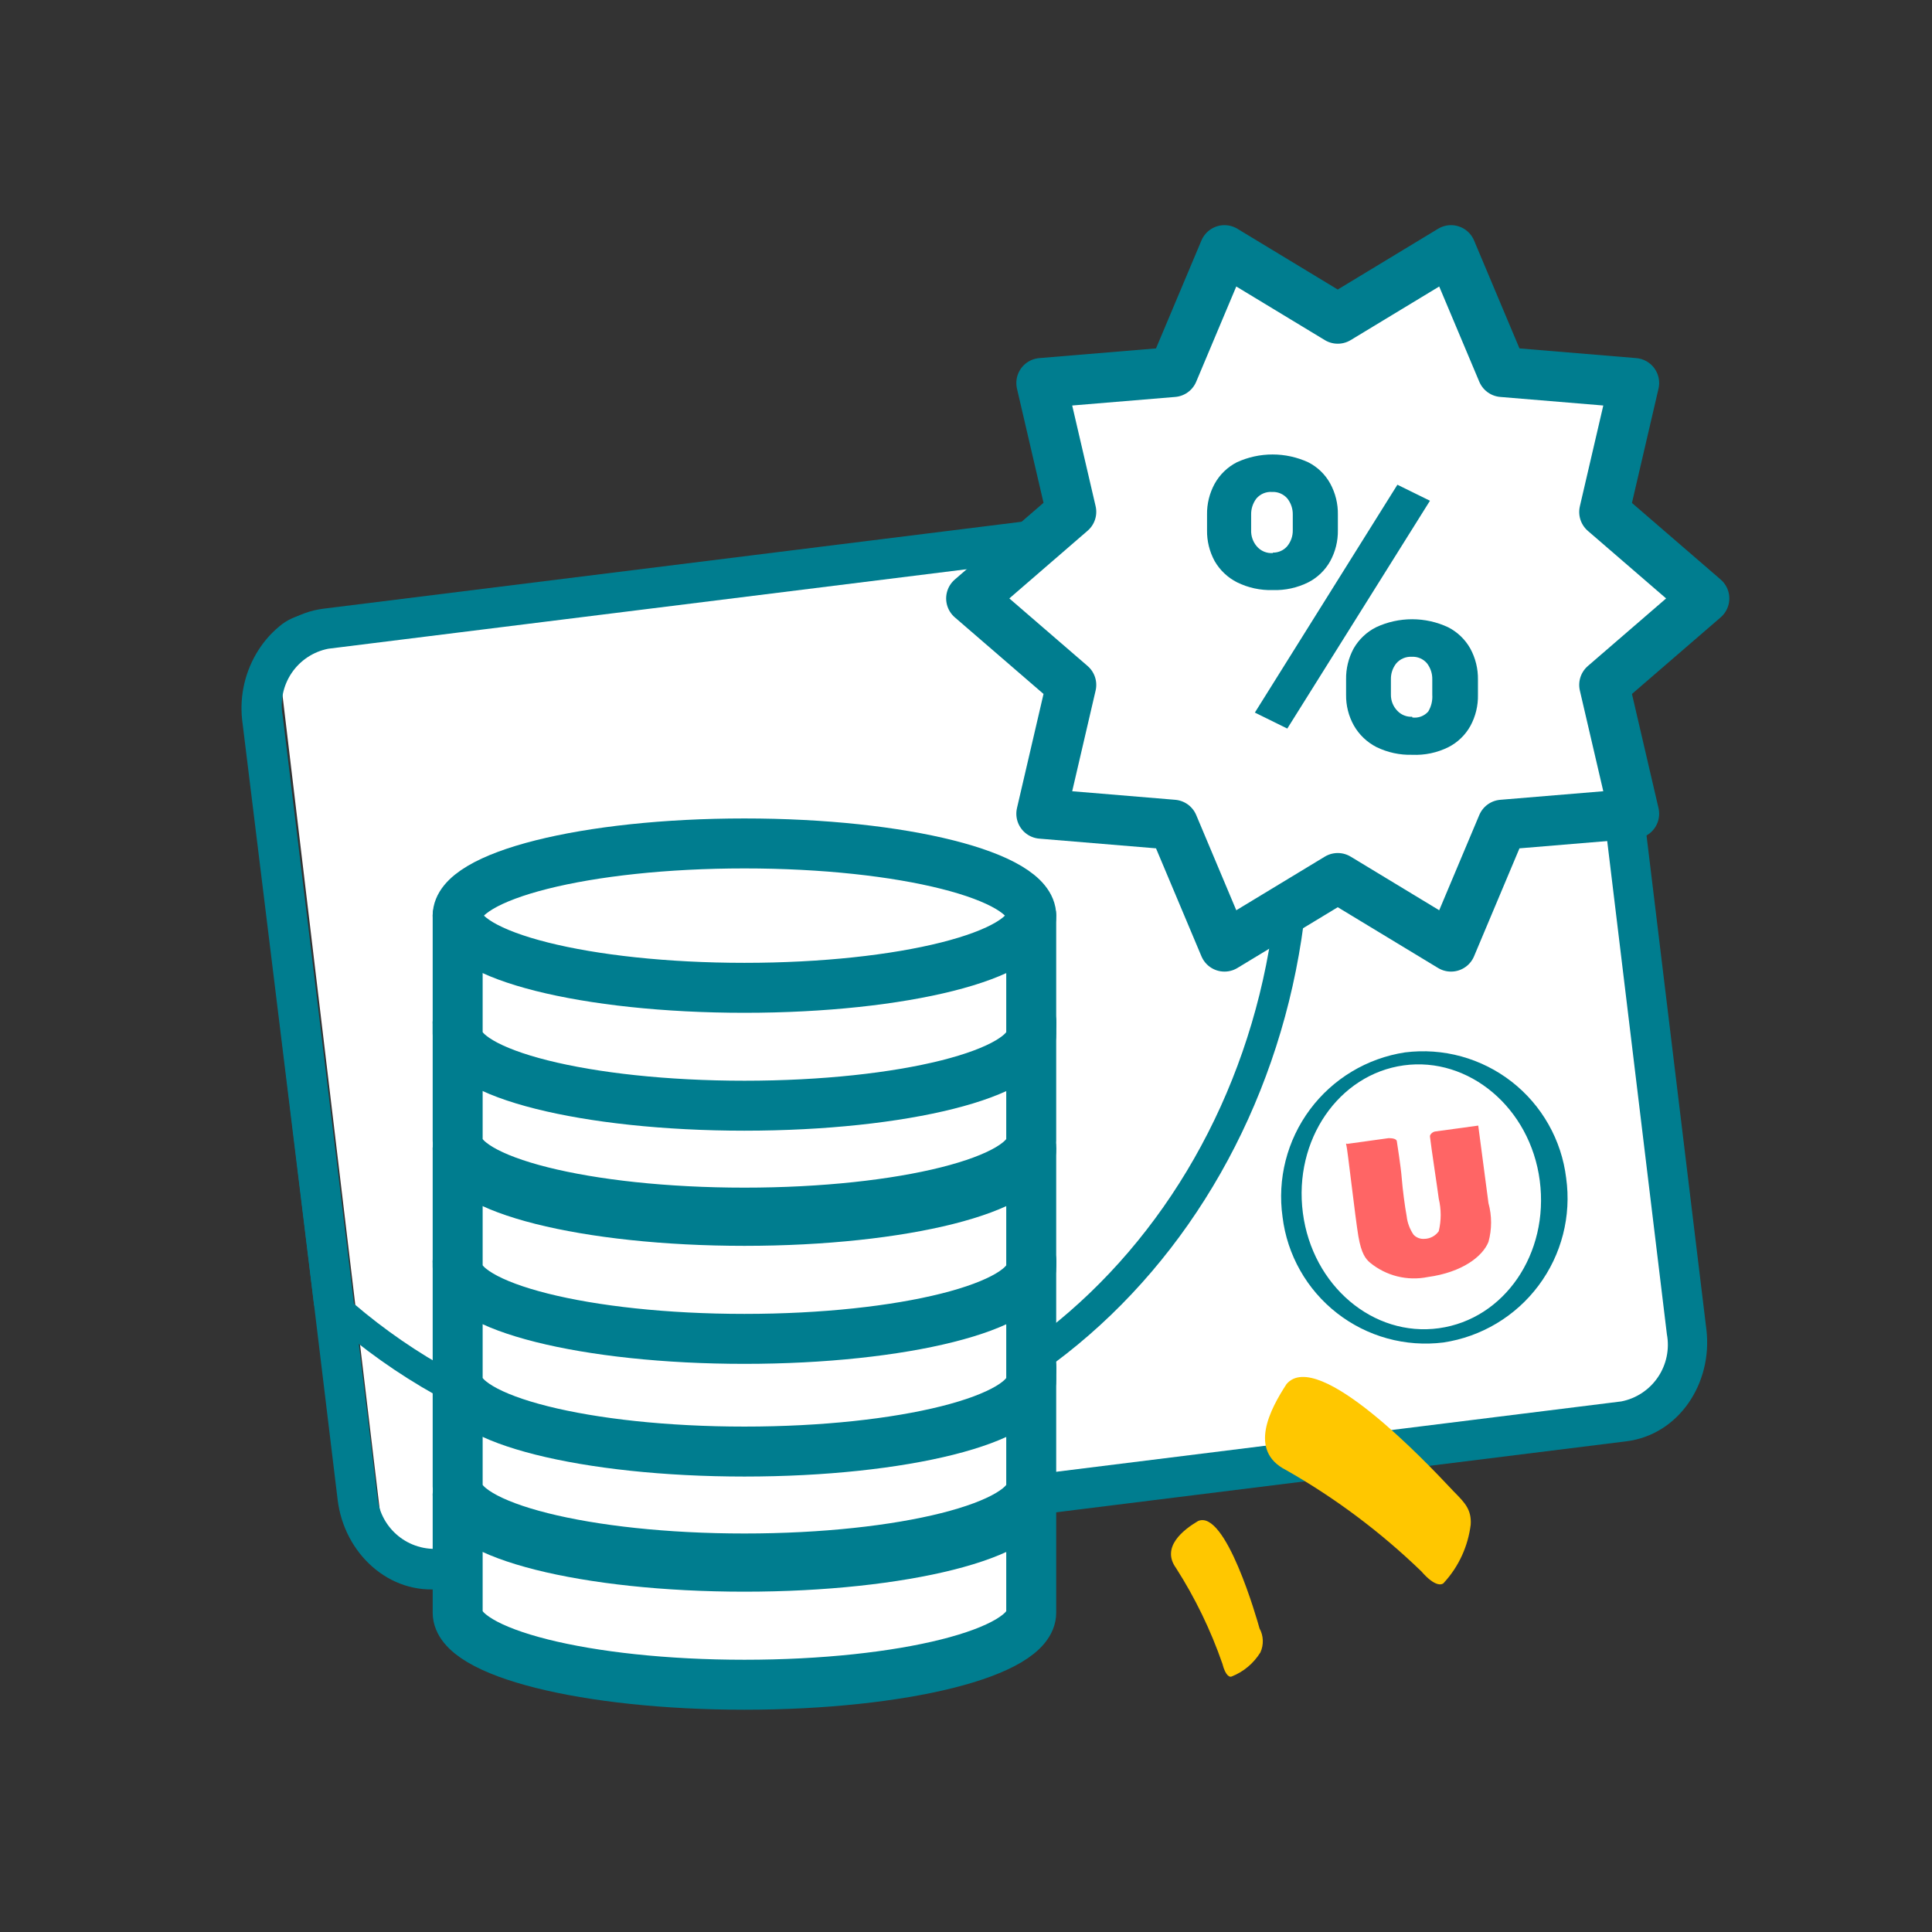
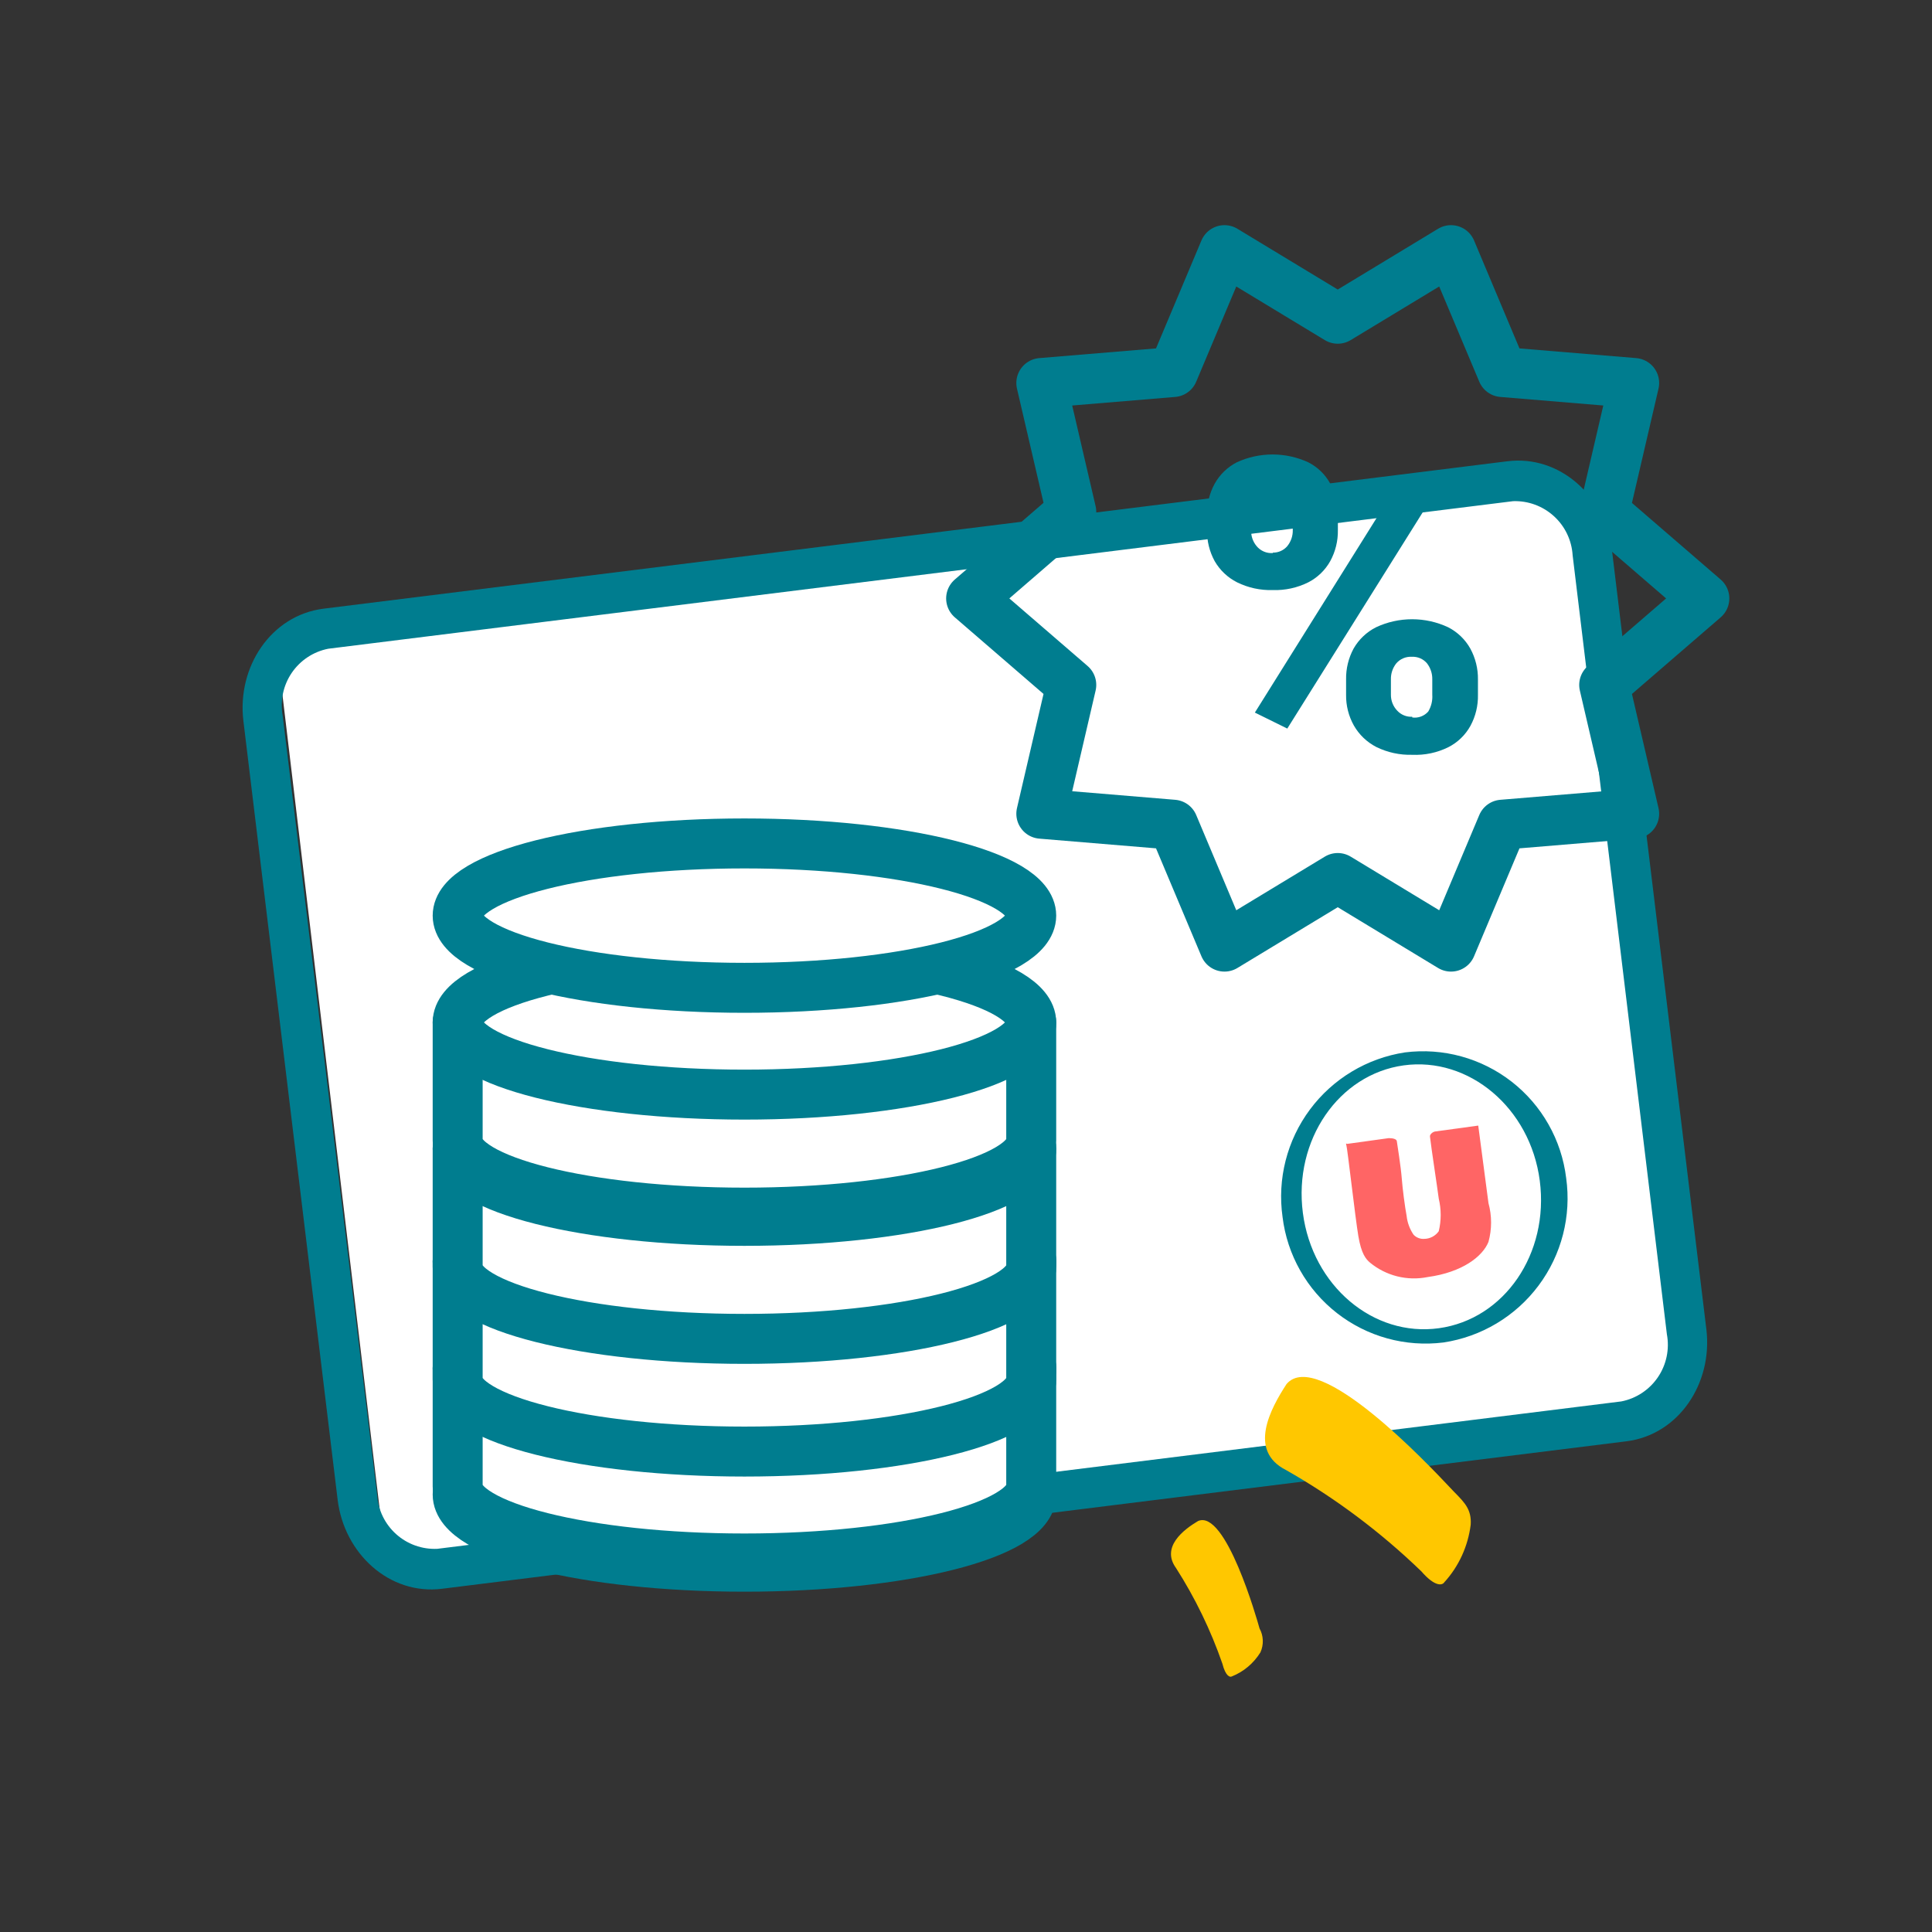
<svg xmlns="http://www.w3.org/2000/svg" width="116" height="116" viewBox="0 0 116 116" fill="none">
  <rect x="0" y="0" width="116" height="116" fill="#333333" stroke="none" />
  <path d="M92.027 29.158L19.413 37.829C17.823 38.019 16.689 39.461 16.879 41.051L22.797 90.615C22.987 92.204 24.43 93.339 26.019 93.149L98.634 84.478C100.223 84.288 101.358 82.845 101.168 81.256L95.249 31.692C95.059 30.102 93.617 28.968 92.027 29.158Z" fill="white" />
  <path fill-rule="evenodd" clip-rule="evenodd" d="M19.709 38.951C18.814 39.127 18.025 39.649 17.513 40.404C17.001 41.16 16.808 42.086 16.975 42.983L22.642 89.749C22.698 90.655 23.108 91.503 23.783 92.11C24.457 92.717 25.344 93.034 26.25 92.994L97.348 84.143C98.243 83.967 99.032 83.444 99.544 82.689C100.056 81.934 100.249 81.007 100.082 80.111L94.423 33.336C94.367 32.436 93.963 31.593 93.295 30.988C92.628 30.382 91.751 30.06 90.85 30.091L19.709 38.951ZM14.613 43.277C14.224 40.05 16.266 36.944 19.424 36.546L90.512 27.694C93.67 27.305 96.396 29.814 96.785 33.041L102.453 79.817C102.842 83.044 100.8 86.15 97.642 86.539L26.545 95.391C23.387 95.789 20.661 93.28 20.272 90.044L14.613 43.277Z" fill="#007D8F" />
-   <path fill-rule="evenodd" clip-rule="evenodd" d="M16.75 37.627C17.201 37.235 17.752 36.977 18.342 36.883L73.276 30.039L73.588 30.489C76.365 34.452 77.767 40.007 78.321 44.584C80.917 66.12 67.315 85.692 47.717 88.132C42.545 88.701 37.311 88.144 32.374 86.502C27.436 84.859 22.913 82.168 19.112 78.614L18.861 78.38L14.535 43.191C14.383 41.736 14.728 40.272 15.513 39.038C15.85 38.506 16.267 38.03 16.75 37.627ZM17.062 40.059C16.503 40.932 16.25 41.967 16.343 43L20.54 77.653C24.16 80.928 28.436 83.394 33.083 84.886C37.731 86.378 42.643 86.862 47.492 86.306C65.939 84.004 79.004 65.54 76.504 44.826C75.985 40.5 74.722 35.603 72.403 32.038L18.567 38.743C18.319 38.8 18.09 38.919 17.901 39.09C17.572 39.366 17.289 39.693 17.062 40.059Z" fill="#007D8F" />
  <path fill-rule="evenodd" clip-rule="evenodd" d="M86.394 79.748C82.457 80.293 78.797 77.204 78.226 72.826C77.655 68.448 80.38 64.503 84.282 63.966C88.185 63.43 91.879 66.51 92.45 70.888C93.021 75.266 90.331 79.203 86.394 79.748ZM84.36 63.187C82.08 63.534 80.029 64.766 78.652 66.616C77.275 68.466 76.683 70.785 77.006 73.069C77.144 74.198 77.503 75.289 78.064 76.279C78.624 77.269 79.374 78.139 80.271 78.839C81.168 79.539 82.194 80.056 83.29 80.359C84.387 80.662 85.533 80.745 86.662 80.605C88.945 80.262 91.001 79.032 92.381 77.181C93.762 75.331 94.356 73.01 94.034 70.724C93.896 69.593 93.536 68.5 92.974 67.509C92.413 66.517 91.661 65.646 90.763 64.946C89.864 64.246 88.835 63.73 87.737 63.428C86.638 63.126 85.491 63.045 84.36 63.187Z" fill="#007D8F" />
  <path fill-rule="evenodd" clip-rule="evenodd" d="M80.882 68.681L83.383 68.335C83.651 68.335 83.85 68.395 83.867 68.516C83.885 68.638 84.109 70.048 84.161 70.723C84.213 71.398 84.352 72.453 84.456 73.007C84.5 73.41 84.643 73.796 84.871 74.132C84.953 74.22 85.055 74.288 85.167 74.331C85.279 74.375 85.4 74.392 85.52 74.383C85.69 74.38 85.857 74.337 86.007 74.257C86.158 74.177 86.287 74.063 86.385 73.924C86.539 73.282 86.539 72.612 86.385 71.969C86.264 71.06 85.996 69.321 85.961 69.027C85.926 68.733 85.874 68.361 85.857 68.24C85.84 68.118 86.013 67.963 86.16 67.937L88.756 67.582C88.756 67.582 89.292 71.657 89.37 72.237C89.579 72.999 89.579 73.803 89.37 74.564C89.024 75.43 87.813 76.39 85.719 76.676C85.114 76.798 84.489 76.783 83.891 76.634C83.292 76.484 82.734 76.203 82.258 75.811C82.007 75.594 81.739 75.291 81.557 74.218C81.375 73.145 80.899 68.932 80.839 68.767C80.778 68.603 80.882 68.681 80.882 68.681Z" fill="#FF6565" />
-   <path d="M102.331 35.931L96.318 41.123L98.118 48.858L90.201 49.516L87.121 56.836L80.32 52.717L73.519 56.836L70.439 49.516L62.522 48.858L64.321 41.123L58.308 35.931L64.321 30.731L62.522 22.996L70.439 22.338L73.519 15.019L80.32 19.137L87.121 15.019L90.201 22.338L98.118 22.996L96.318 30.74L102.331 35.931Z" fill="white" />
  <path d="M102.331 35.931L96.318 41.123L98.118 48.858L90.201 49.516L87.121 56.836L80.32 52.717L73.519 56.836L70.439 49.516L62.522 48.858L64.321 41.123L58.308 35.931L64.321 30.731L62.522 22.996L70.439 22.338L73.519 15.019L80.32 19.137L87.121 15.019L90.201 22.338L98.118 22.996L96.318 30.74L102.331 35.931Z" stroke="#007D8F" stroke-width="3" stroke-linecap="round" stroke-linejoin="round" />
-   <path d="M61.916 89.732V96.827C61.916 99.224 54.207 101.154 44.698 101.154C35.189 101.154 27.479 99.216 27.479 96.827V89.732H61.916Z" fill="white" stroke="#007D8F" stroke-width="3" stroke-linecap="round" stroke-linejoin="round" />
  <path d="M44.698 94.067C54.207 94.067 61.916 92.126 61.916 89.732C61.916 87.338 54.207 85.397 44.698 85.397C35.188 85.397 27.479 87.338 27.479 89.732C27.479 92.126 35.188 94.067 44.698 94.067Z" fill="white" stroke="#007D8F" stroke-width="3" stroke-linecap="round" stroke-linejoin="round" />
  <path d="M61.916 82.152V89.247C61.916 91.635 54.207 93.573 44.698 93.573C35.189 93.573 27.479 91.635 27.479 89.247V82.152H61.916Z" fill="white" stroke="#007D8F" stroke-width="3" stroke-linecap="round" stroke-linejoin="round" />
  <path d="M44.698 86.487C54.207 86.487 61.916 84.546 61.916 82.152C61.916 79.758 54.207 77.817 44.698 77.817C35.188 77.817 27.479 79.758 27.479 82.152C27.479 84.546 35.188 86.487 44.698 86.487Z" fill="white" stroke="#007D8F" stroke-width="3" stroke-linecap="round" stroke-linejoin="round" />
  <path d="M61.916 75.732V82.827C61.916 85.224 54.207 87.154 44.698 87.154C35.189 87.154 27.479 85.216 27.479 82.827V75.732H61.916Z" fill="white" stroke="#007D8F" stroke-width="3" stroke-linecap="round" stroke-linejoin="round" />
  <path d="M44.698 80.076C54.207 80.076 61.916 78.135 61.916 75.741C61.916 73.347 54.207 71.406 44.698 71.406C35.188 71.406 27.479 73.347 27.479 75.741C27.479 78.135 35.188 80.076 44.698 80.076Z" fill="white" stroke="#007D8F" stroke-width="3" stroke-linecap="round" stroke-linejoin="round" />
  <path d="M76.426 35.429C75.68 35.452 74.941 35.292 74.272 34.962C73.71 34.677 73.244 34.235 72.93 33.69C72.619 33.12 72.461 32.479 72.472 31.83V30.904C72.461 30.255 72.619 29.614 72.93 29.044C73.237 28.492 73.701 28.043 74.263 27.755C74.935 27.447 75.665 27.287 76.404 27.287C77.144 27.287 77.874 27.447 78.546 27.755C79.106 28.038 79.568 28.484 79.87 29.035C80.182 29.608 80.34 30.252 80.328 30.904V31.83C80.339 32.479 80.181 33.12 79.87 33.69C79.566 34.234 79.109 34.677 78.555 34.962C77.895 35.292 77.163 35.452 76.426 35.429ZM76.426 33.18C76.59 33.183 76.753 33.15 76.902 33.082C77.052 33.015 77.185 32.915 77.291 32.79C77.511 32.519 77.628 32.179 77.62 31.83V30.904C77.628 30.55 77.512 30.204 77.291 29.926C77.177 29.795 77.034 29.692 76.873 29.624C76.713 29.557 76.539 29.527 76.365 29.537C76.192 29.526 76.018 29.556 75.857 29.623C75.697 29.691 75.554 29.795 75.44 29.926C75.225 30.206 75.112 30.551 75.12 30.904V31.83C75.107 32.179 75.224 32.522 75.448 32.79C75.566 32.933 75.716 33.045 75.886 33.117C76.056 33.19 76.242 33.22 76.426 33.206V33.18ZM77.291 43.744L75.344 42.784L83.902 29.104L85.857 30.065L77.291 43.744ZM84.793 45.319C84.047 45.34 83.308 45.18 82.638 44.852C82.073 44.561 81.605 44.114 81.289 43.562C80.972 42.998 80.811 42.358 80.821 41.711V40.794C80.81 40.148 80.965 39.511 81.271 38.942C81.585 38.392 82.055 37.946 82.621 37.661C83.298 37.344 84.037 37.18 84.784 37.18C85.532 37.18 86.27 37.344 86.947 37.661C87.509 37.947 87.972 38.393 88.28 38.942C88.59 39.512 88.748 40.153 88.738 40.802V41.719C88.752 42.368 88.597 43.009 88.288 43.58C87.985 44.129 87.524 44.575 86.965 44.86C86.291 45.195 85.544 45.353 84.793 45.319ZM84.793 43.078C84.97 43.103 85.15 43.083 85.318 43.021C85.485 42.959 85.635 42.857 85.753 42.723C85.936 42.419 86.021 42.065 85.996 41.711V40.794C86.004 40.447 85.894 40.109 85.684 39.833C85.573 39.7 85.432 39.594 85.273 39.525C85.114 39.456 84.94 39.425 84.767 39.435C84.591 39.424 84.415 39.455 84.253 39.524C84.09 39.593 83.947 39.699 83.832 39.833C83.616 40.106 83.503 40.446 83.512 40.794V41.711C83.508 42.069 83.645 42.414 83.893 42.671C84.007 42.794 84.147 42.891 84.302 42.953C84.458 43.016 84.625 43.044 84.793 43.035V43.078Z" fill="#007D8F" />
  <path d="M61.916 68.967V76.062C61.916 78.459 54.207 80.388 44.698 80.388C35.189 80.388 27.479 78.45 27.479 76.062V68.967H61.916Z" fill="white" stroke="#007D8F" stroke-width="3" stroke-linecap="round" stroke-linejoin="round" />
  <path d="M44.698 73.302C54.207 73.302 61.916 71.361 61.916 68.967C61.916 66.573 54.207 64.632 44.698 64.632C35.188 64.632 27.479 66.573 27.479 68.967C27.479 71.361 35.188 73.302 44.698 73.302Z" fill="white" stroke="#007D8F" stroke-width="3" stroke-linecap="round" stroke-linejoin="round" />
  <path d="M61.916 61.387V68.482C61.916 70.87 54.207 72.808 44.698 72.808C35.189 72.808 27.479 70.87 27.479 68.482V61.387H61.916Z" fill="white" stroke="#007D8F" stroke-width="3" stroke-linecap="round" stroke-linejoin="round" />
  <path d="M44.698 65.722C54.207 65.722 61.916 63.782 61.916 61.388C61.916 58.993 54.207 57.053 44.698 57.053C35.188 57.053 27.479 58.993 27.479 61.388C27.479 63.782 35.188 65.722 44.698 65.722Z" fill="white" stroke="#007D8F" stroke-width="3" stroke-linecap="round" stroke-linejoin="round" />
-   <path d="M61.916 54.967V62.062C61.916 64.459 54.207 66.388 44.698 66.388C35.189 66.388 27.479 64.45 27.479 62.062V54.967H61.916Z" fill="white" stroke="#007D8F" stroke-width="3" stroke-linecap="round" stroke-linejoin="round" />
  <path d="M44.698 59.31C54.207 59.31 61.916 57.37 61.916 54.975C61.916 52.581 54.207 50.641 44.698 50.641C35.188 50.641 27.479 52.581 27.479 54.975C27.479 57.37 35.188 59.31 44.698 59.31Z" fill="white" stroke="#007D8F" stroke-width="3" stroke-linecap="round" stroke-linejoin="round" />
  <path fill-rule="evenodd" clip-rule="evenodd" d="M87.054 89.307C85.73 87.902 79.125 80.891 77.245 83.101C76.28 84.583 74.916 87.098 77.209 88.26C80.153 89.931 82.883 91.974 85.337 94.343C86.169 95.303 86.603 95.185 86.718 95.002C87.587 94.051 88.141 92.841 88.303 91.544C88.36 90.651 87.951 90.233 87.375 89.642C87.331 89.597 87.286 89.551 87.24 89.504C87.201 89.464 87.138 89.397 87.054 89.307ZM75.624 97.774C75.474 97.225 73.588 90.602 71.933 91.325C71.038 91.855 69.701 92.898 70.613 94.151C71.758 95.942 72.691 97.867 73.393 99.887C73.588 100.655 73.854 100.719 73.96 100.655C74.667 100.375 75.269 99.869 75.678 99.21C75.781 98.983 75.829 98.735 75.82 98.485C75.811 98.235 75.744 97.991 75.624 97.774Z" fill="#FFC700" />
</svg>